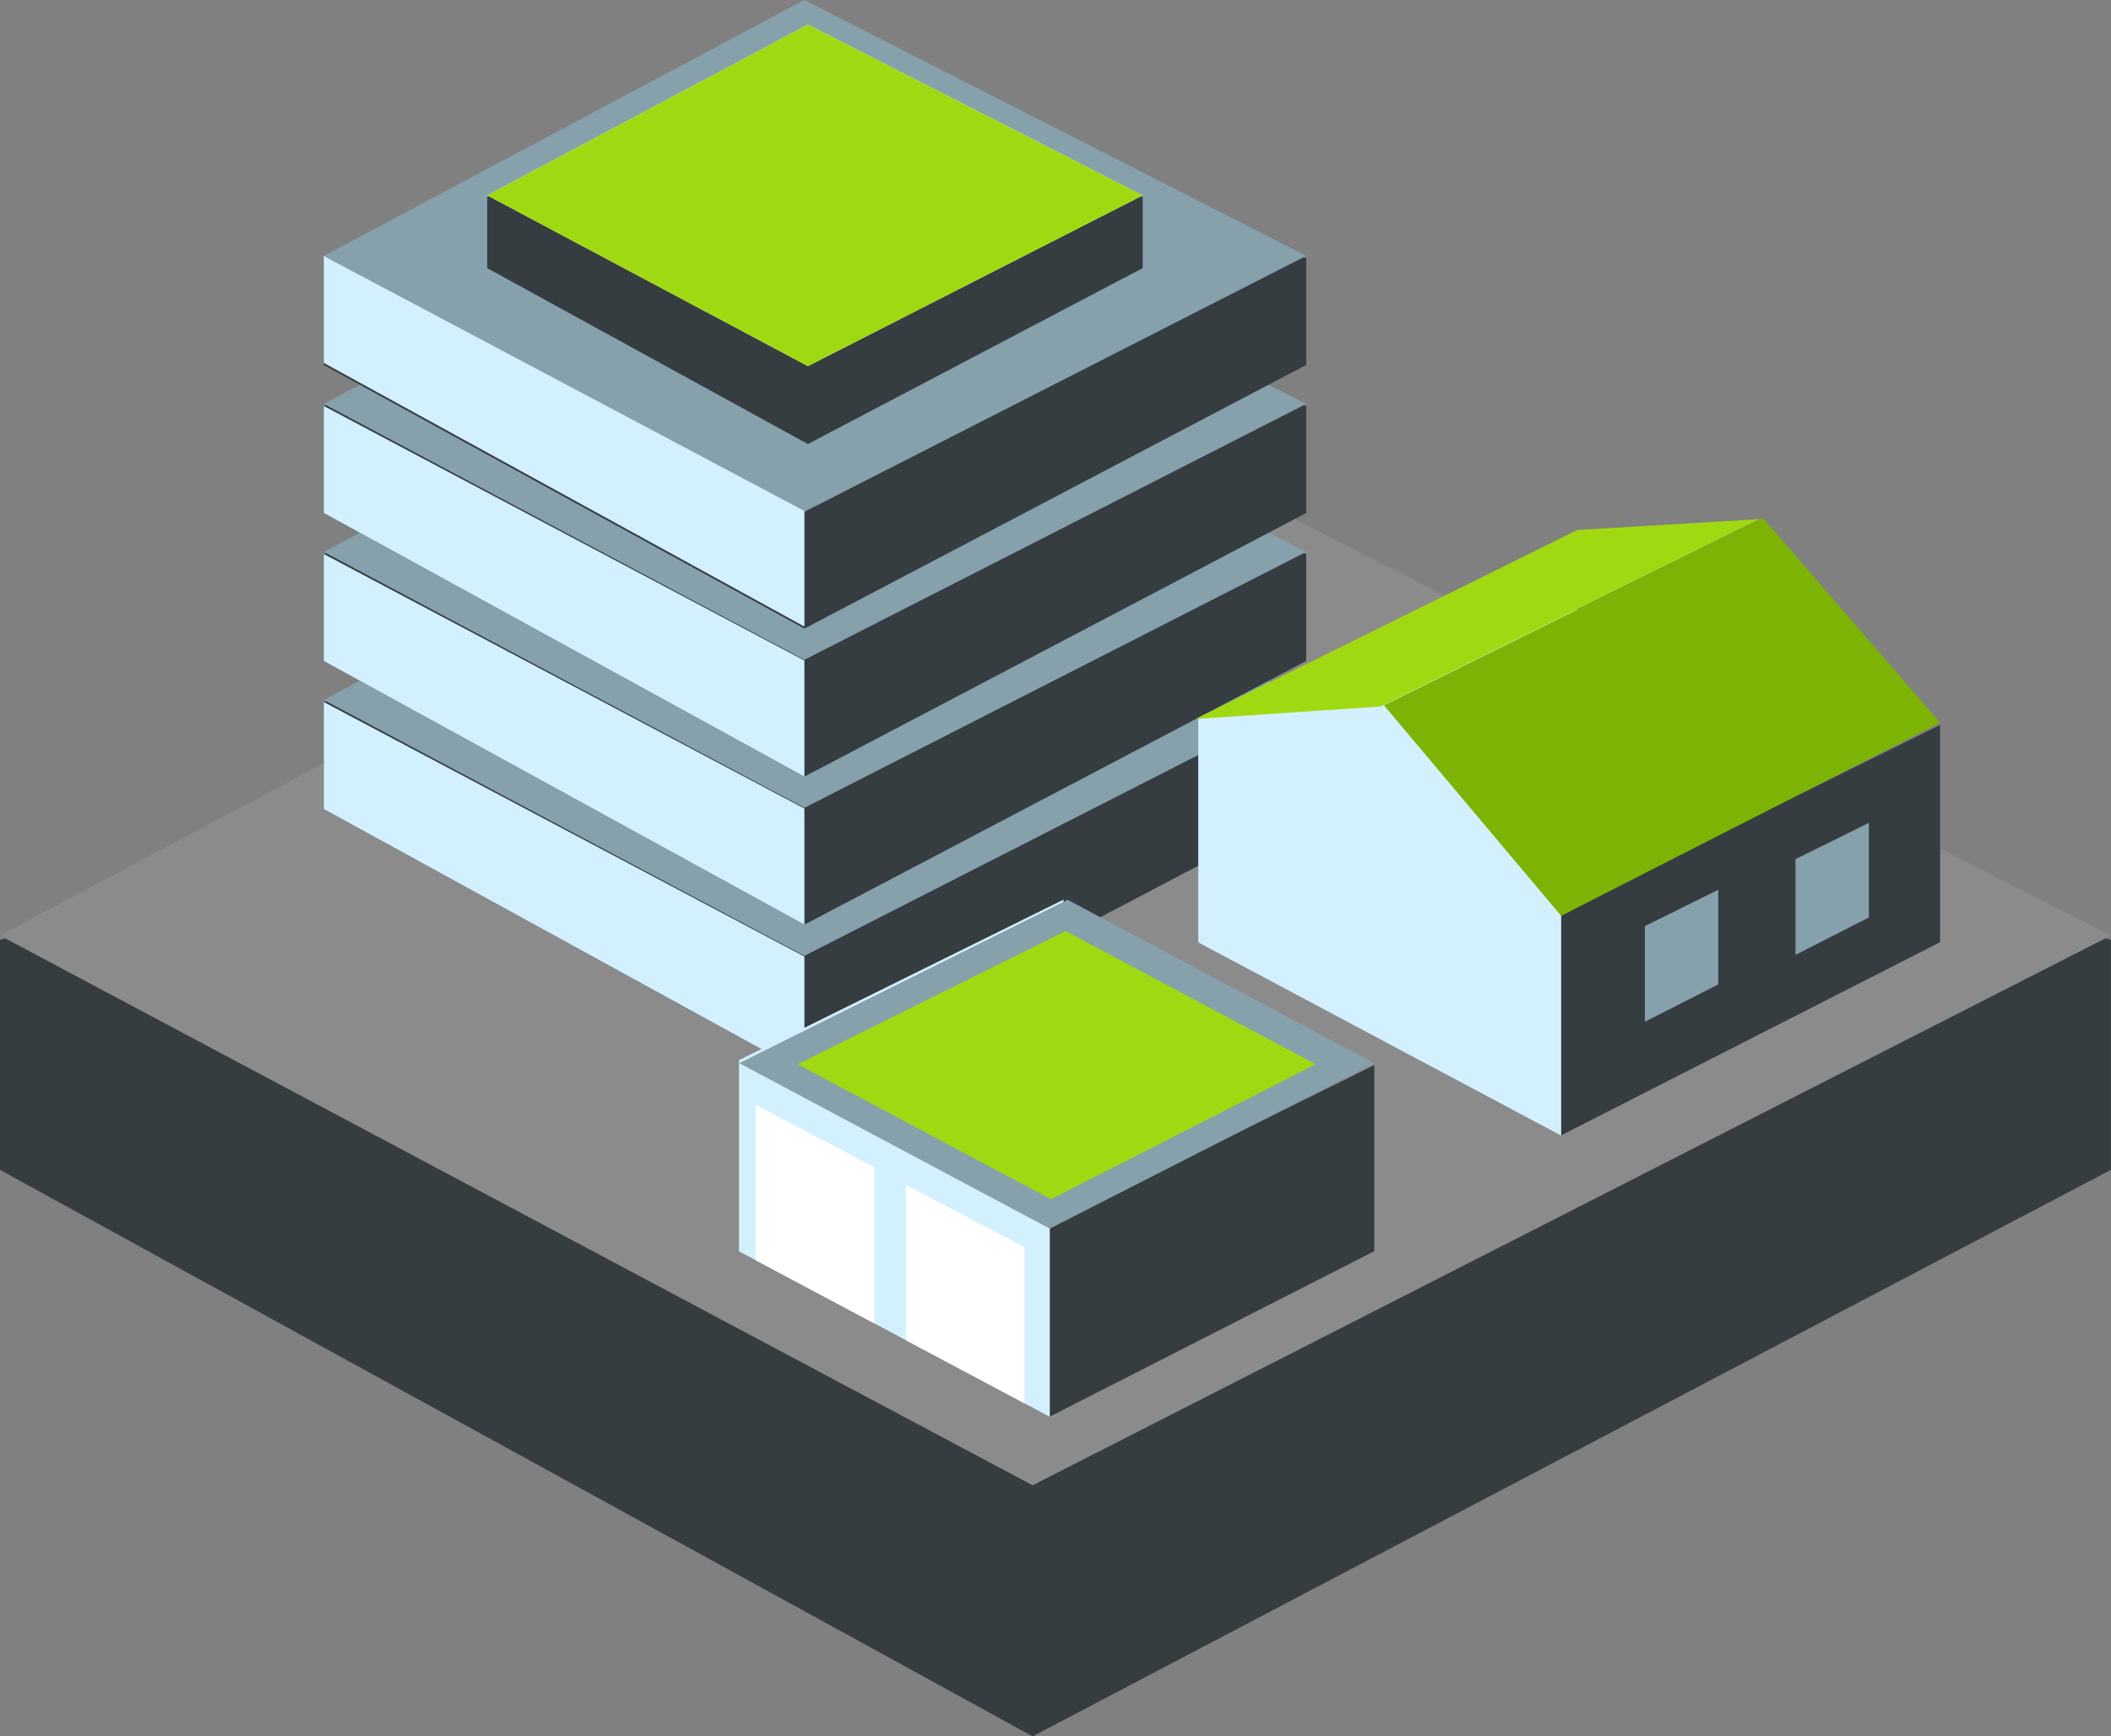
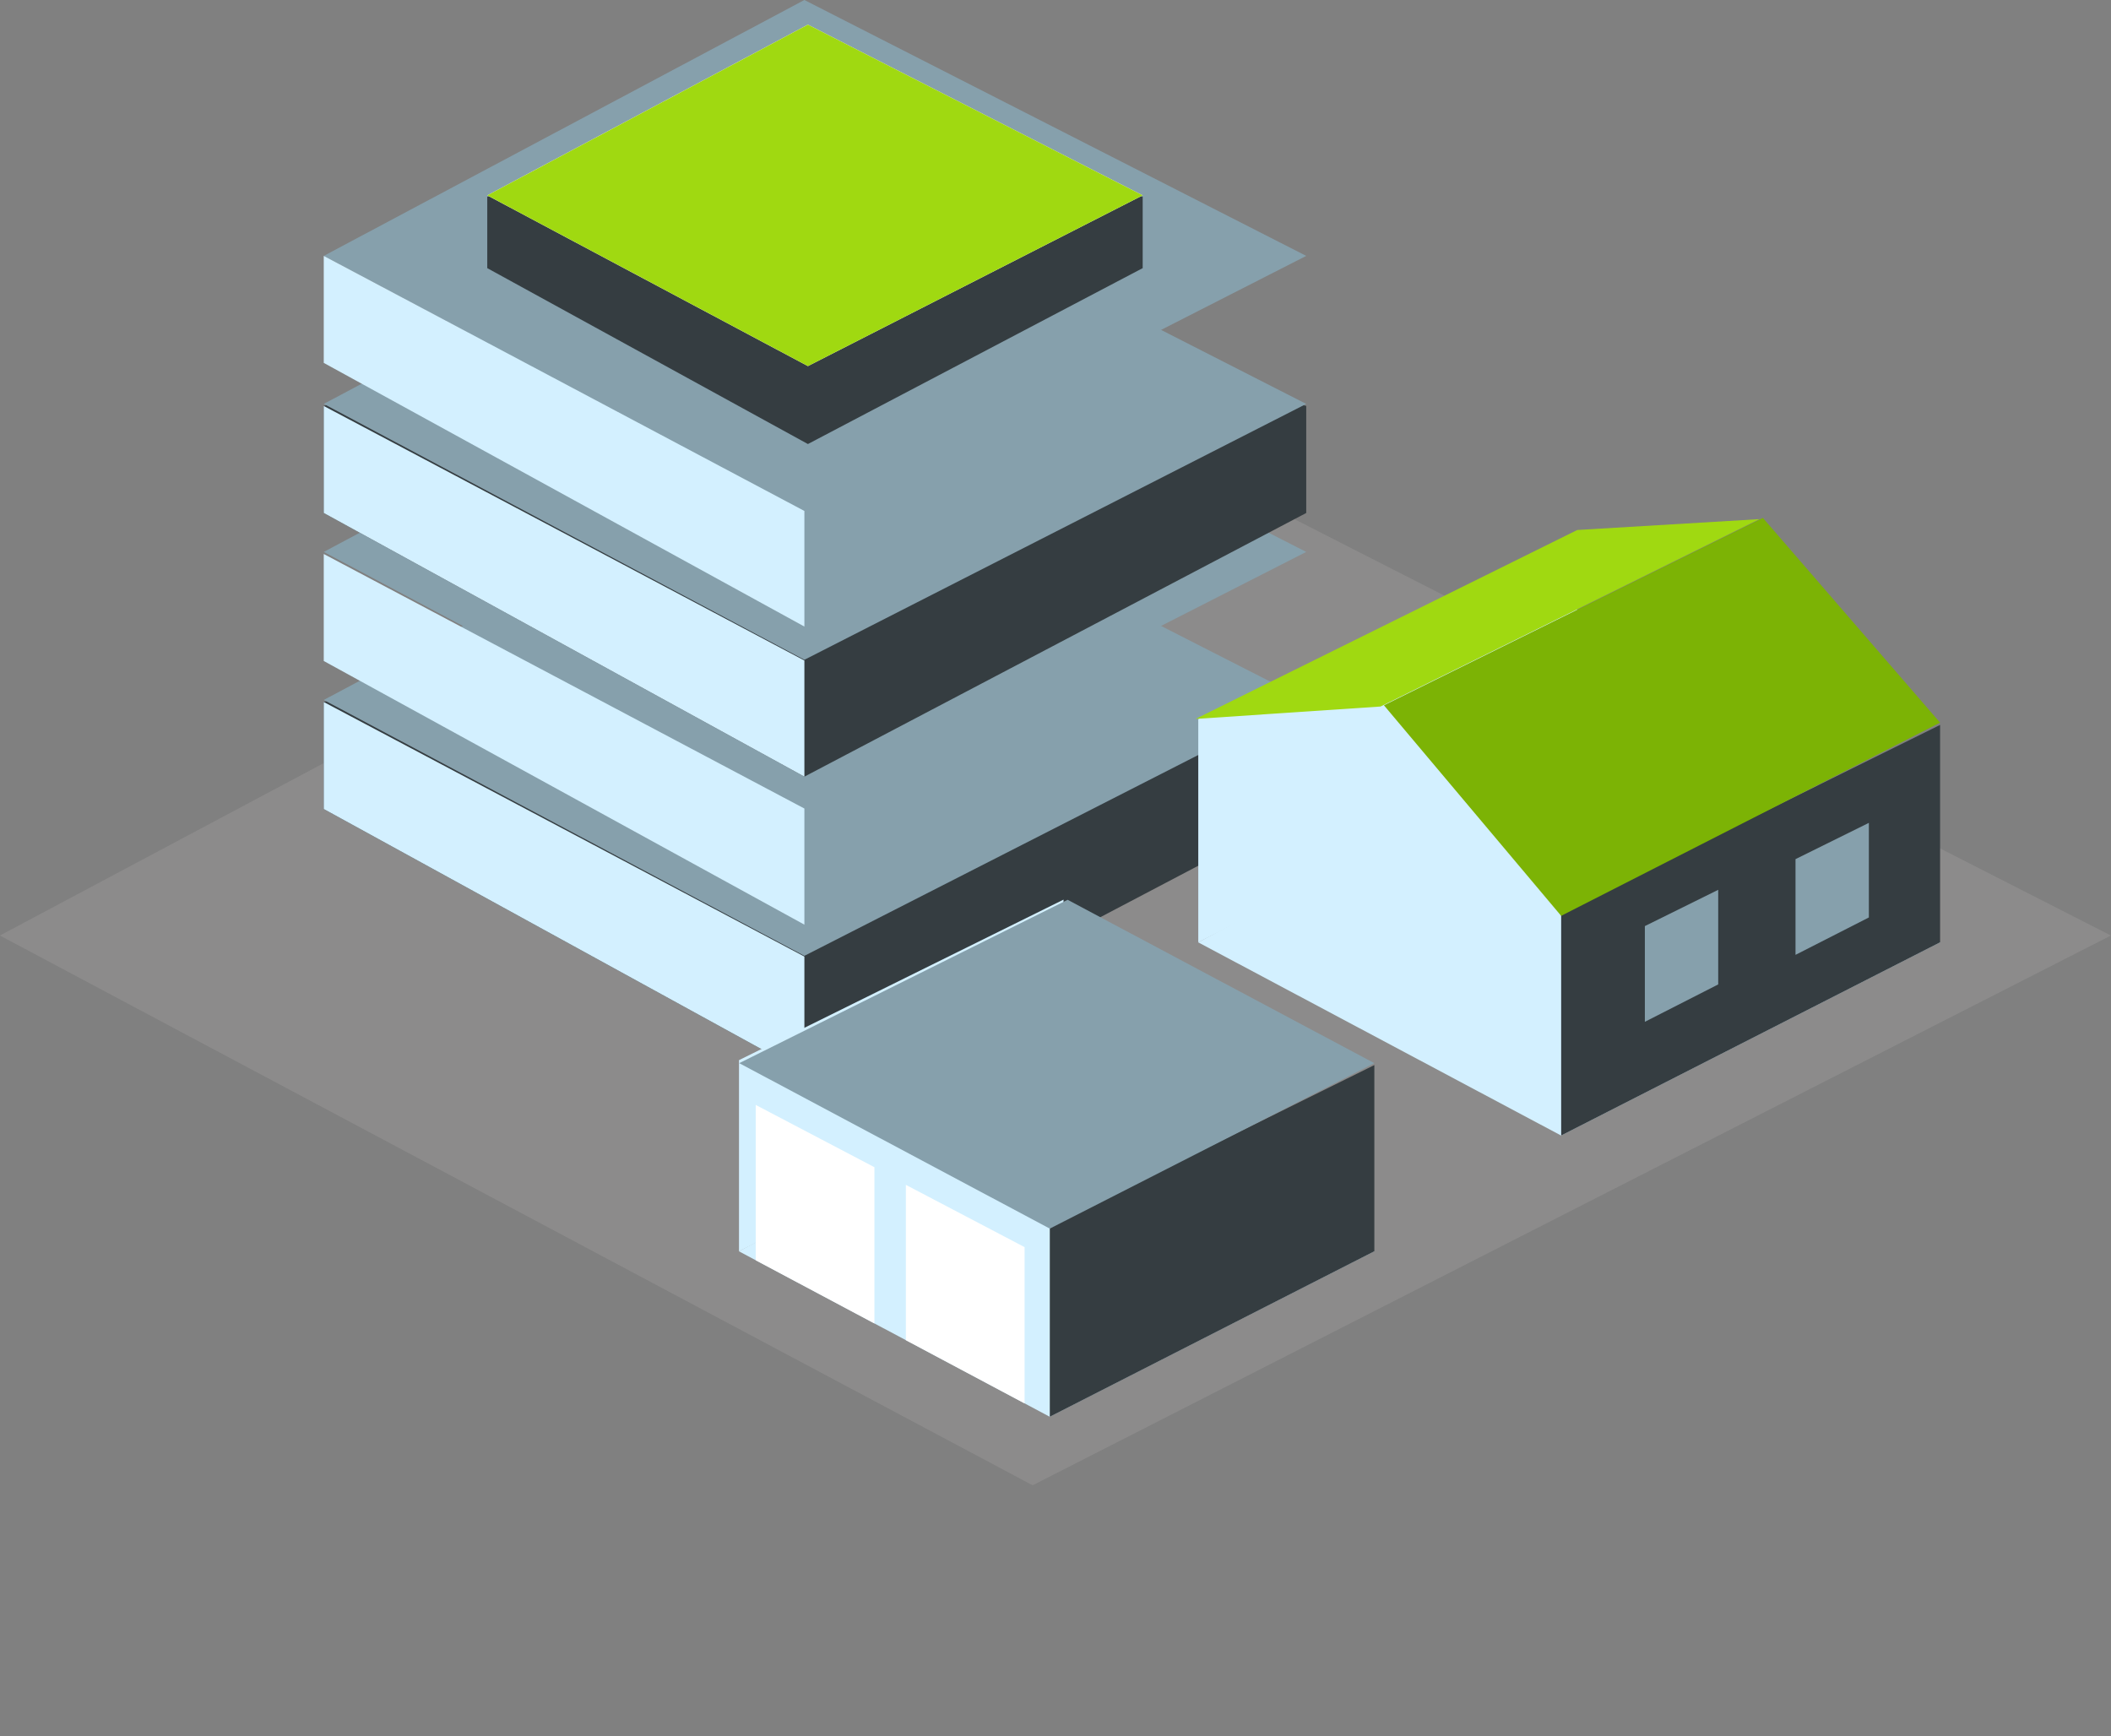
<svg xmlns="http://www.w3.org/2000/svg" width="126.111" height="103.737" viewBox="0 0 126.111 103.737">
  <rect x="0" y="0" width="126.111" height="103.737" fill="#808080" stroke="none" />
  <g id="Gruppe_583" data-name="Gruppe 583" transform="translate(-206.272 -5280.558)">
    <g id="Gruppe_582" data-name="Gruppe 582" transform="translate(90.13 348.746)">
-       <path id="Pfad_607" data-name="Pfad 607" d="M-7976.9,4716.22l61.694,33.845,64.417-33.845v-13.736l-64.417-19.113-61.694,19.113Z" transform="translate(8093.037 285.483)" fill="#353d41" />
      <path id="Pfad_608" data-name="Pfad 608" d="M-7976.9,4716.22l61.694,32.845,64.417-32.845-64.417-32.85Z" transform="translate(8093.037 271.483)" fill="#8c8b8b" />
    </g>
    <g id="Gruppe_563" data-name="Gruppe 563" transform="translate(149.327 -114.89)">
      <g id="Gruppe_554" data-name="Gruppe 554" transform="translate(76.291 5421.977)">
        <path id="Pfad_607-2" data-name="Pfad 607" d="M-7976.9,4698.659l28.713,15.752,29.98-15.752v-6.393l-29.98-8.9-28.713,8.9Z" transform="translate(7976.895 -4676.855)" fill="#353d41" />
        <path id="Pfad_608-2" data-name="Pfad 608" d="M-7976.9,4698.659l28.713,15.287,29.98-15.287-29.98-15.288Z" transform="translate(7976.895 -4683.371)" fill="#86a0ac" />
      </g>
      <g id="Gruppe_555" data-name="Gruppe 555" transform="translate(76.291 5413.133)">
-         <path id="Pfad_607-3" data-name="Pfad 607" d="M-7976.9,4698.659l28.713,15.752,29.98-15.752v-6.393l-29.98-8.9-28.713,8.9Z" transform="translate(7976.895 -4676.855)" fill="#353d41" />
        <path id="Pfad_608-3" data-name="Pfad 608" d="M-7976.9,4698.659l28.713,15.287,29.98-15.287-29.98-15.288Z" transform="translate(7976.895 -4683.371)" fill="#86a0ac" />
      </g>
      <g id="Gruppe_556" data-name="Gruppe 556" transform="translate(76.291 5404.291)">
        <path id="Pfad_607-4" data-name="Pfad 607" d="M-7976.9,4698.659l28.713,15.752,29.98-15.752v-6.393l-29.98-8.9-28.713,8.9Z" transform="translate(7976.895 -4676.855)" fill="#353d41" />
        <path id="Pfad_608-4" data-name="Pfad 608" d="M-7976.9,4698.659l28.713,15.287,29.98-15.287-29.98-15.288Z" transform="translate(7976.895 -4683.371)" fill="#86a0ac" />
      </g>
-       <path id="Pfad_607-5" data-name="Pfad 607" d="M-7976.9,4698.659l28.713,15.752,29.98-15.752v-6.393l-29.98-8.9-28.713,8.9Z" transform="translate(8053.186 718.592)" fill="#353d41" />
      <path id="Pfad_608-5" data-name="Pfad 608" d="M-7976.9,4698.659l28.713,15.287,29.98-15.287-29.98-15.288Z" transform="translate(8053.186 712.077)" fill="#86a0ac" />
      <path id="Pfad_671" data-name="Pfad 671" d="M-7976.9,4693.57l19.155,10.509,20-10.509v-4.265l-20-5.935-19.155,5.935Z" transform="translate(8062.954 717.897)" fill="#353d41" />
      <path id="Pfad_670" data-name="Pfad 670" d="M-7976.9,4693.57l19.155,10.2,20-10.2-20-10.2Z" transform="translate(8062.954 713.55)" fill="#fff" />
      <path id="Pfad_672" data-name="Pfad 672" d="M-7976.9,4693.57l19.154,10.2,20-10.2-20-10.2Z" transform="translate(8062.956 713.55)" fill="#a0d911" />
      <path id="Pfad_673" data-name="Pfad 673" d="M-7976.9,4708.877l28.713,15.752v-6.906l-28.713-15.238Z" transform="translate(8053.186 708.251)" fill="#d3f0ff" />
      <path id="Pfad_674" data-name="Pfad 674" d="M-7976.9,4708.877l28.713,15.752v-6.937l-28.713-15.207Z" transform="translate(8053.186 717.217)" fill="#d3f0ff" />
      <path id="Pfad_675" data-name="Pfad 675" d="M-7976.9,4708.877l28.713,15.752v-6.937l-28.713-15.207Z" transform="translate(8053.186 726.06)" fill="#d3f0ff" />
      <path id="Pfad_676" data-name="Pfad 676" d="M-7976.9,4708.877l28.713,15.752v-6.937l-28.713-15.207Z" transform="translate(8053.186 734.903)" fill="#d3f0ff" />
    </g>
    <path id="Pfad_608-6" data-name="Pfad 608" d="M-7976.9,4694.915l21.679,11.542,22.637-11.542-22.637-11.543Z" transform="translate(8254.752 641.941)" fill="#d3f0ff" />
    <path id="Pfad_677" data-name="Pfad 677" d="M-7915.2,4690.456v13.333l22.637-11.541v-12.989Z" transform="translate(8214.736 644.608)" fill="#353d41" />
    <path id="Pfad_758" data-name="Pfad 758" d="M-7915.2,4678.288v5.719l4.382-2.234v-5.652Z" transform="translate(8219.736 657.597)" fill="#86a0ac" />
    <path id="Pfad_759" data-name="Pfad 759" d="M-7915.2,4678.288v5.719l4.382-2.234v-5.652Z" transform="translate(8228.736 653.597)" fill="#86a0ac" />
    <path id="Pfad_678" data-name="Pfad 678" d="M-7915.2,4690.456v13.333l22.637-11.541v-12.989Z" transform="translate(8193.057 633.066)" fill="#d3f0ff" />
    <path id="Pfad_680" data-name="Pfad 680" d="M-7904.505,4717.718l-11.051.74,22.8-11.286,10.889-.65Z" transform="translate(8193.252 605.05)" fill="#a0d911" />
    <path id="Pfad_679" data-name="Pfad 679" d="M-7938.592,4692.126l10.586,12.578,22.637-11.542-10.586-12.233Z" transform="translate(8227.541 630.569)" fill="#7cb305" />
    <g id="Gruppe_558" data-name="Gruppe 558" transform="translate(250.281 5333.597)">
      <path id="Pfad_608-7" data-name="Pfad 608" d="M-7976.9,4693.257l18.567,9.885,19.387-9.885-19.387-9.886Z" transform="translate(7977.033 -4671.541)" fill="#d3f0ff" />
      <path id="Pfad_677-2" data-name="Pfad 677" d="M-7915.2,4688.848v11.42l19.388-9.885v-11.125Z" transform="translate(7933.906 -4668.666)" fill="#353d41" />
      <path id="Pfad_678-2" data-name="Pfad 678" d="M-7915.2,4688.848v11.42l19.388-9.885v-11.125Z" transform="translate(7915.338 -4678.551)" fill="#d3f0ff" />
      <path id="Pfad_679-2" data-name="Pfad 679" d="M-7948.077,4691.407l18.552,9.885,19.388-9.885-18.321-9.76Z" transform="translate(7948.23 -4680.93)" fill="#86a0ac" />
-       <path id="Pfad_756" data-name="Pfad 756" d="M-7948.077,4689.608l15.133,8.063,15.815-8.063-14.945-7.962Z" transform="translate(7951.718 -4679.066)" fill="#a0d911" />
    </g>
    <path id="Pfad_756-2" data-name="Pfad 756" d="M-7948.077,4684.319l7.091,3.775v-9.335l-7.091-3.72Z" transform="translate(8199.496 671.531)" fill="#fff" />
    <path id="Pfad_757" data-name="Pfad 757" d="M-7948.107,4685.094l7.091,3.775v-9.335l-7.091-3.72Z" transform="translate(8208.496 675.531)" fill="#fff" />
  </g>
</svg>